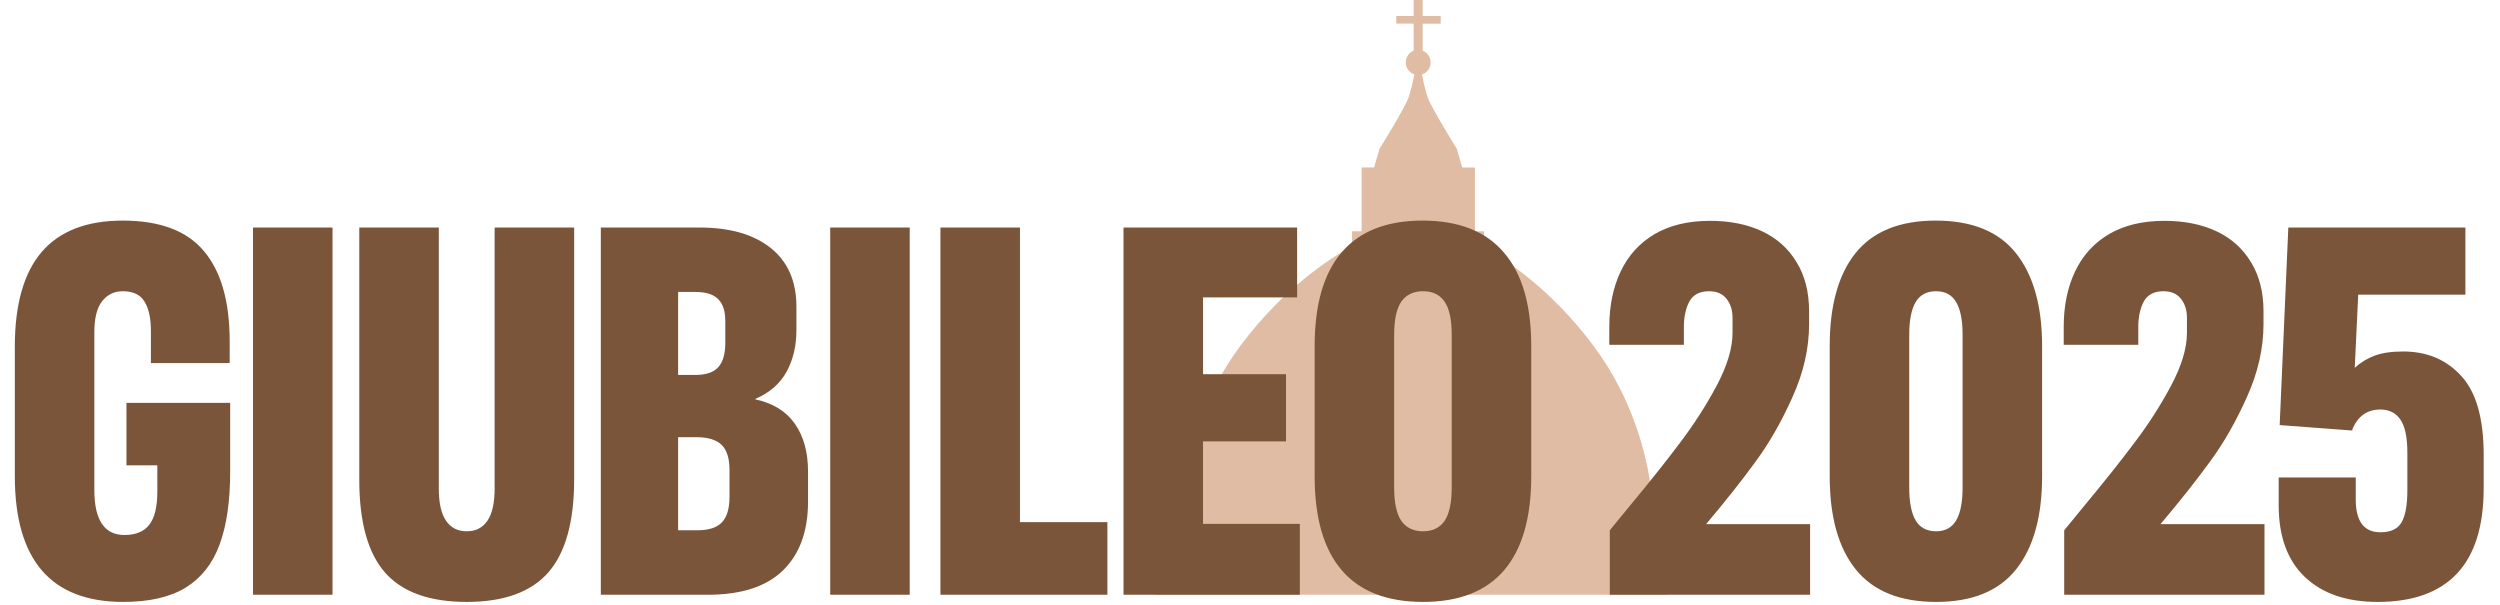
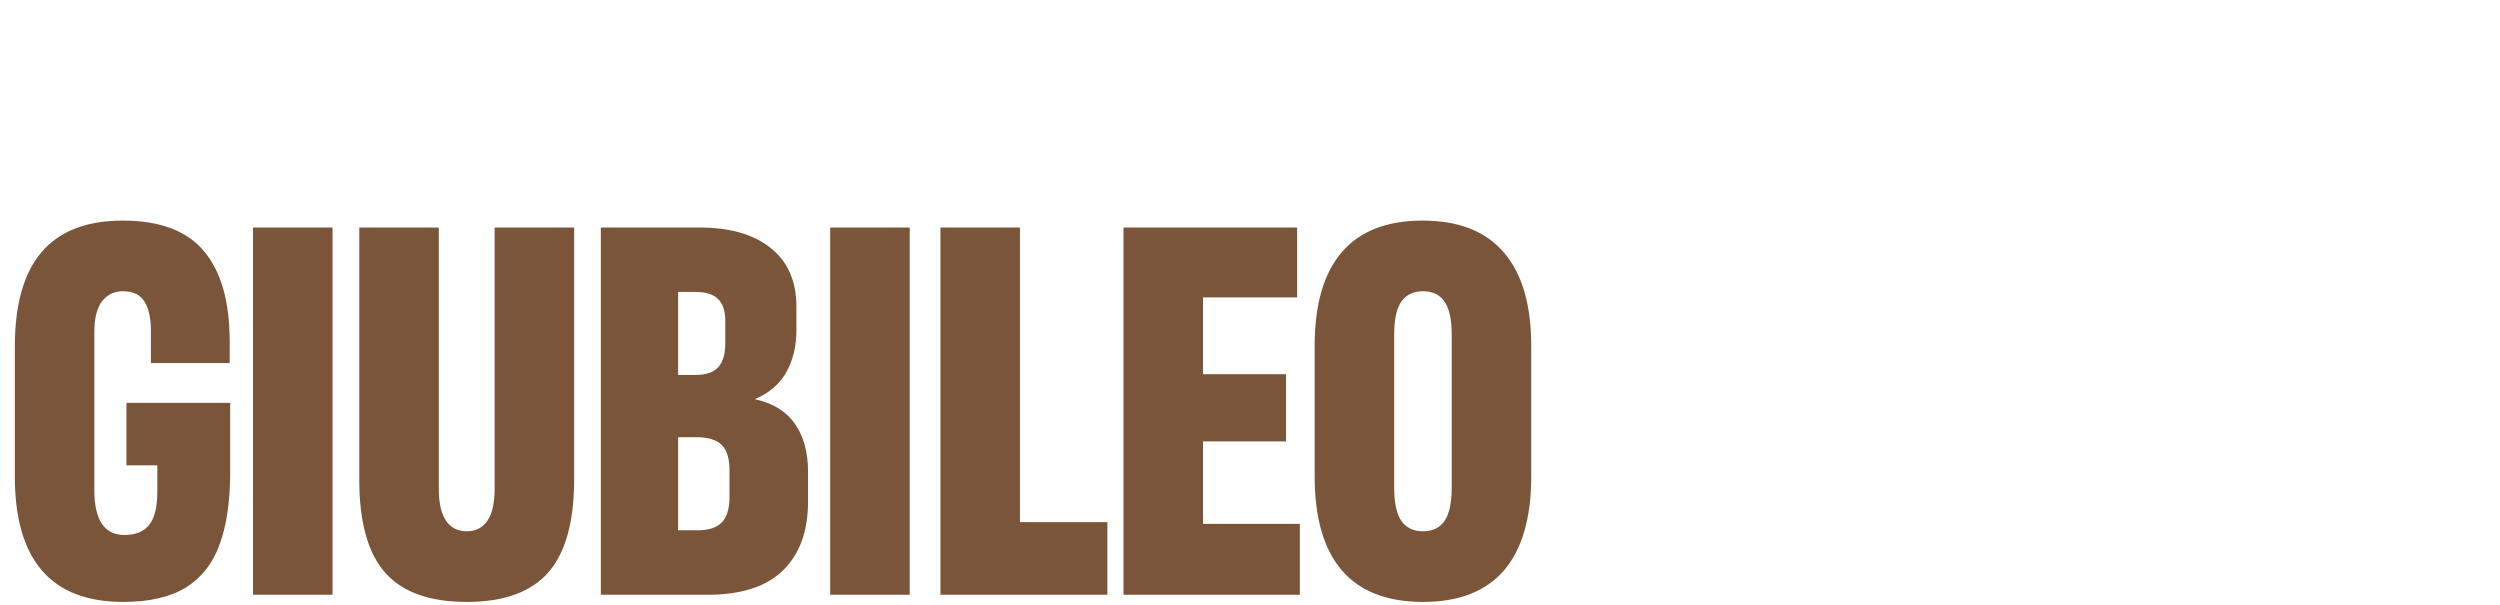
<svg xmlns="http://www.w3.org/2000/svg" width="248" height="60" viewBox="0 0 248 60" fill="none">
-   <path d="M165.384 59V55.969H166V54.84H163.78L163.942 50.149C163.942 50.149 163.925 49.938 163.909 49.537H164.453V48.166H163.74C163.331 45.282 162.05 39.589 158.046 34.27C153.843 28.644 149.317 25.724 147.226 24.571V22.943H146.314V16.616H145.057L144.514 14.761C144.514 14.761 142.046 10.788 141.645 9.707C141.341 8.846 141.131 7.781 141.067 7.378C141.565 7.215 141.917 6.766 141.917 6.191C141.917 5.669 141.605 5.216 141.131 5.03V2.345H142.918V1.59H141.131V0H140.235V1.587H138.513V2.343H140.235V5.027C139.773 5.214 139.452 5.663 139.452 6.189C139.452 6.76 139.805 7.213 140.308 7.375C140.235 7.779 140.02 8.843 139.716 9.704C139.331 10.785 136.848 14.758 136.848 14.758L136.312 16.613H135.072V22.94H134.125V24.424C132.187 25.481 127.446 28.422 123.071 34.267C119.099 39.589 117.794 45.279 117.385 48.164H116.672V49.534H117.24C117.199 49.938 117.194 50.146 117.194 50.146L117.337 54.837H114V55.967H114.616V58.997" fill="#DFBCA3" />
  <path d="M12.226 59.711C5.055 59.711 1.47 55.554 1.47 47.24V34.402C1.47 30.221 2.352 27.093 4.116 25.018C5.896 22.928 8.583 21.883 12.177 21.883C15.868 21.883 18.555 22.895 20.237 24.921C21.936 26.93 22.785 29.919 22.785 33.888V36.019H14.97V32.834C14.97 31.56 14.757 30.588 14.332 29.919C13.924 29.233 13.206 28.89 12.177 28.89C11.327 28.89 10.641 29.224 10.118 29.894C9.612 30.564 9.359 31.576 9.359 32.932V48.612C9.359 51.585 10.355 53.071 12.348 53.071C13.459 53.071 14.275 52.736 14.798 52.066C15.337 51.397 15.607 50.294 15.607 48.759V46.162H12.544V39.964H22.834V46.799C22.834 49.723 22.483 52.132 21.78 54.026C21.095 55.905 19.976 57.326 18.424 58.289C16.872 59.237 14.806 59.711 12.226 59.711ZM25.098 22.569H32.987V59H25.098V22.569ZM46.299 59.711C42.624 59.711 39.929 58.747 38.214 56.819C36.499 54.876 35.641 51.805 35.641 47.608V22.569H43.53V48.465C43.53 49.886 43.767 50.948 44.241 51.65C44.715 52.352 45.401 52.703 46.299 52.703C47.197 52.703 47.883 52.352 48.357 51.65C48.831 50.948 49.067 49.886 49.067 48.465V22.569H56.956V47.559C56.956 51.756 56.099 54.835 54.384 56.795C52.669 58.739 49.974 59.711 46.299 59.711ZM59.601 22.569H69.377C72.398 22.569 74.759 23.246 76.457 24.602C78.156 25.958 79.005 27.901 79.005 30.433V32.736C79.005 34.32 78.679 35.7 78.025 36.877C77.388 38.053 76.359 38.951 74.938 39.572V39.62C76.686 39.996 77.993 40.805 78.858 42.046C79.724 43.287 80.157 44.864 80.157 46.775V49.764C80.157 52.687 79.332 54.958 77.682 56.575C76.033 58.191 73.542 59 70.21 59H59.601V22.569ZM69.156 52.605C70.3 52.605 71.116 52.344 71.606 51.822C72.113 51.299 72.366 50.458 72.366 49.298V46.627C72.366 45.468 72.104 44.635 71.582 44.129C71.059 43.622 70.226 43.369 69.083 43.369H67.27V52.605H69.156ZM68.96 37.195C70.022 37.195 70.781 36.942 71.239 36.435C71.712 35.929 71.949 35.129 71.949 34.035V31.854C71.949 30.858 71.712 30.131 71.239 29.674C70.781 29.2 70.03 28.963 68.985 28.963H67.27V37.195H68.96ZM82.356 22.569H90.245V59H82.356V22.569ZM93.291 22.569H101.18V51.797H109.853V59H93.291V22.569ZM111.451 22.569H128.675V29.502H119.34V37.121H127.572V43.785H119.34V51.968H128.944V59H111.451V22.569ZM141.168 59.711C137.591 59.711 134.904 58.665 133.108 56.575C131.311 54.484 130.413 51.372 130.413 47.24V34.328C130.413 30.229 131.303 27.134 133.083 25.043C134.88 22.936 137.559 21.883 141.119 21.883C144.696 21.883 147.383 22.936 149.18 25.043C150.993 27.134 151.899 30.229 151.899 34.328V47.24C151.899 51.356 151.001 54.468 149.204 56.575C147.408 58.665 144.729 59.711 141.168 59.711ZM141.168 52.703C142.116 52.703 142.826 52.361 143.3 51.675C143.773 50.972 144.01 49.87 144.01 48.367V33.202C144.01 31.699 143.773 30.605 143.3 29.919C142.826 29.233 142.116 28.89 141.168 28.89C140.221 28.89 139.502 29.233 139.012 29.919C138.539 30.605 138.302 31.699 138.302 33.202V48.367C138.302 49.87 138.539 50.972 139.012 51.675C139.502 52.361 140.221 52.703 141.168 52.703Z" fill="#7B553A" />
-   <path d="M161.577 50.303C163.586 47.885 165.277 45.762 166.649 43.932C168.037 42.103 169.254 40.209 170.299 38.248C171.344 36.272 171.867 34.533 171.867 33.03V31.535C171.867 30.752 171.663 30.114 171.255 29.625C170.863 29.134 170.291 28.89 169.54 28.89C168.609 28.89 167.955 29.233 167.58 29.919C167.22 30.605 167.041 31.446 167.041 32.442V34.206H159.642V32.442C159.642 30.351 160.017 28.514 160.769 26.93C161.52 25.345 162.639 24.112 164.125 23.23C165.628 22.348 167.465 21.907 169.638 21.907C171.598 21.907 173.313 22.25 174.783 22.936C176.253 23.622 177.396 24.643 178.213 25.998C179.046 27.338 179.462 28.971 179.462 30.898V32.148C179.462 34.549 178.915 36.958 177.821 39.376C176.743 41.793 175.526 43.924 174.17 45.77C172.831 47.616 171.189 49.69 169.246 51.993H179.56V59H159.691V52.605L161.577 50.303ZM192.066 59.711C188.489 59.711 185.835 58.641 184.104 56.501C182.372 54.361 181.507 51.274 181.507 47.24V34.328C181.507 30.311 182.364 27.232 184.079 25.092C185.81 22.952 188.456 21.883 192.017 21.883C195.627 21.883 198.289 22.969 200.004 25.141C201.719 27.313 202.577 30.376 202.577 34.328V47.24C202.577 51.258 201.711 54.345 199.98 56.501C198.265 58.641 195.627 59.711 192.066 59.711ZM192.066 52.703C192.964 52.703 193.626 52.344 194.051 51.626C194.475 50.907 194.688 49.821 194.688 48.367V33.202C194.688 31.764 194.475 30.686 194.051 29.968C193.626 29.249 192.964 28.89 192.066 28.89C191.135 28.89 190.457 29.249 190.033 29.968C189.608 30.686 189.396 31.764 189.396 33.202V48.367C189.396 49.821 189.608 50.907 190.033 51.626C190.457 52.344 191.135 52.703 192.066 52.703ZM206.655 50.303C208.664 47.885 210.355 45.762 211.727 43.932C213.115 42.103 214.332 40.209 215.377 38.248C216.422 36.272 216.945 34.533 216.945 33.03V31.535C216.945 30.752 216.741 30.114 216.333 29.625C215.941 29.134 215.369 28.89 214.618 28.89C213.687 28.89 213.033 29.233 212.658 29.919C212.298 30.605 212.119 31.446 212.119 32.442V34.206H204.72V32.442C204.72 30.351 205.095 28.514 205.847 26.93C206.598 25.345 207.717 24.112 209.203 23.23C210.706 22.348 212.543 21.907 214.716 21.907C216.676 21.907 218.391 22.25 219.861 22.936C221.331 23.622 222.474 24.643 223.291 25.998C224.124 27.338 224.54 28.971 224.54 30.898V32.148C224.54 34.549 223.993 36.958 222.899 39.376C221.821 41.793 220.604 43.924 219.248 45.77C217.909 47.616 216.267 49.69 214.324 51.993H224.638V59H204.769V52.605L206.655 50.303ZM235.87 59.711C232.783 59.711 230.374 58.886 228.643 57.236C226.911 55.586 226.046 53.218 226.046 50.131V47.362H233.69V49.543C233.69 51.715 234.506 52.801 236.14 52.801C237.169 52.801 237.871 52.467 238.247 51.797C238.622 51.127 238.81 50.074 238.81 48.636V44.937C238.81 43.385 238.582 42.283 238.124 41.63C237.667 40.96 237.005 40.625 236.14 40.625C234.817 40.625 233.886 41.286 233.347 42.609V42.708L226.144 42.169L227.001 22.569H244.568V29.233H233.935L233.592 36.484C234.163 35.962 234.817 35.562 235.552 35.284C236.303 35.006 237.25 34.867 238.394 34.867C240.762 34.867 242.681 35.676 244.151 37.293C245.638 38.894 246.381 41.507 246.381 45.133V48.416C246.381 52.189 245.499 55.015 243.735 56.893C241.971 58.771 239.349 59.711 235.87 59.711Z" fill="#7B553A" />
</svg>